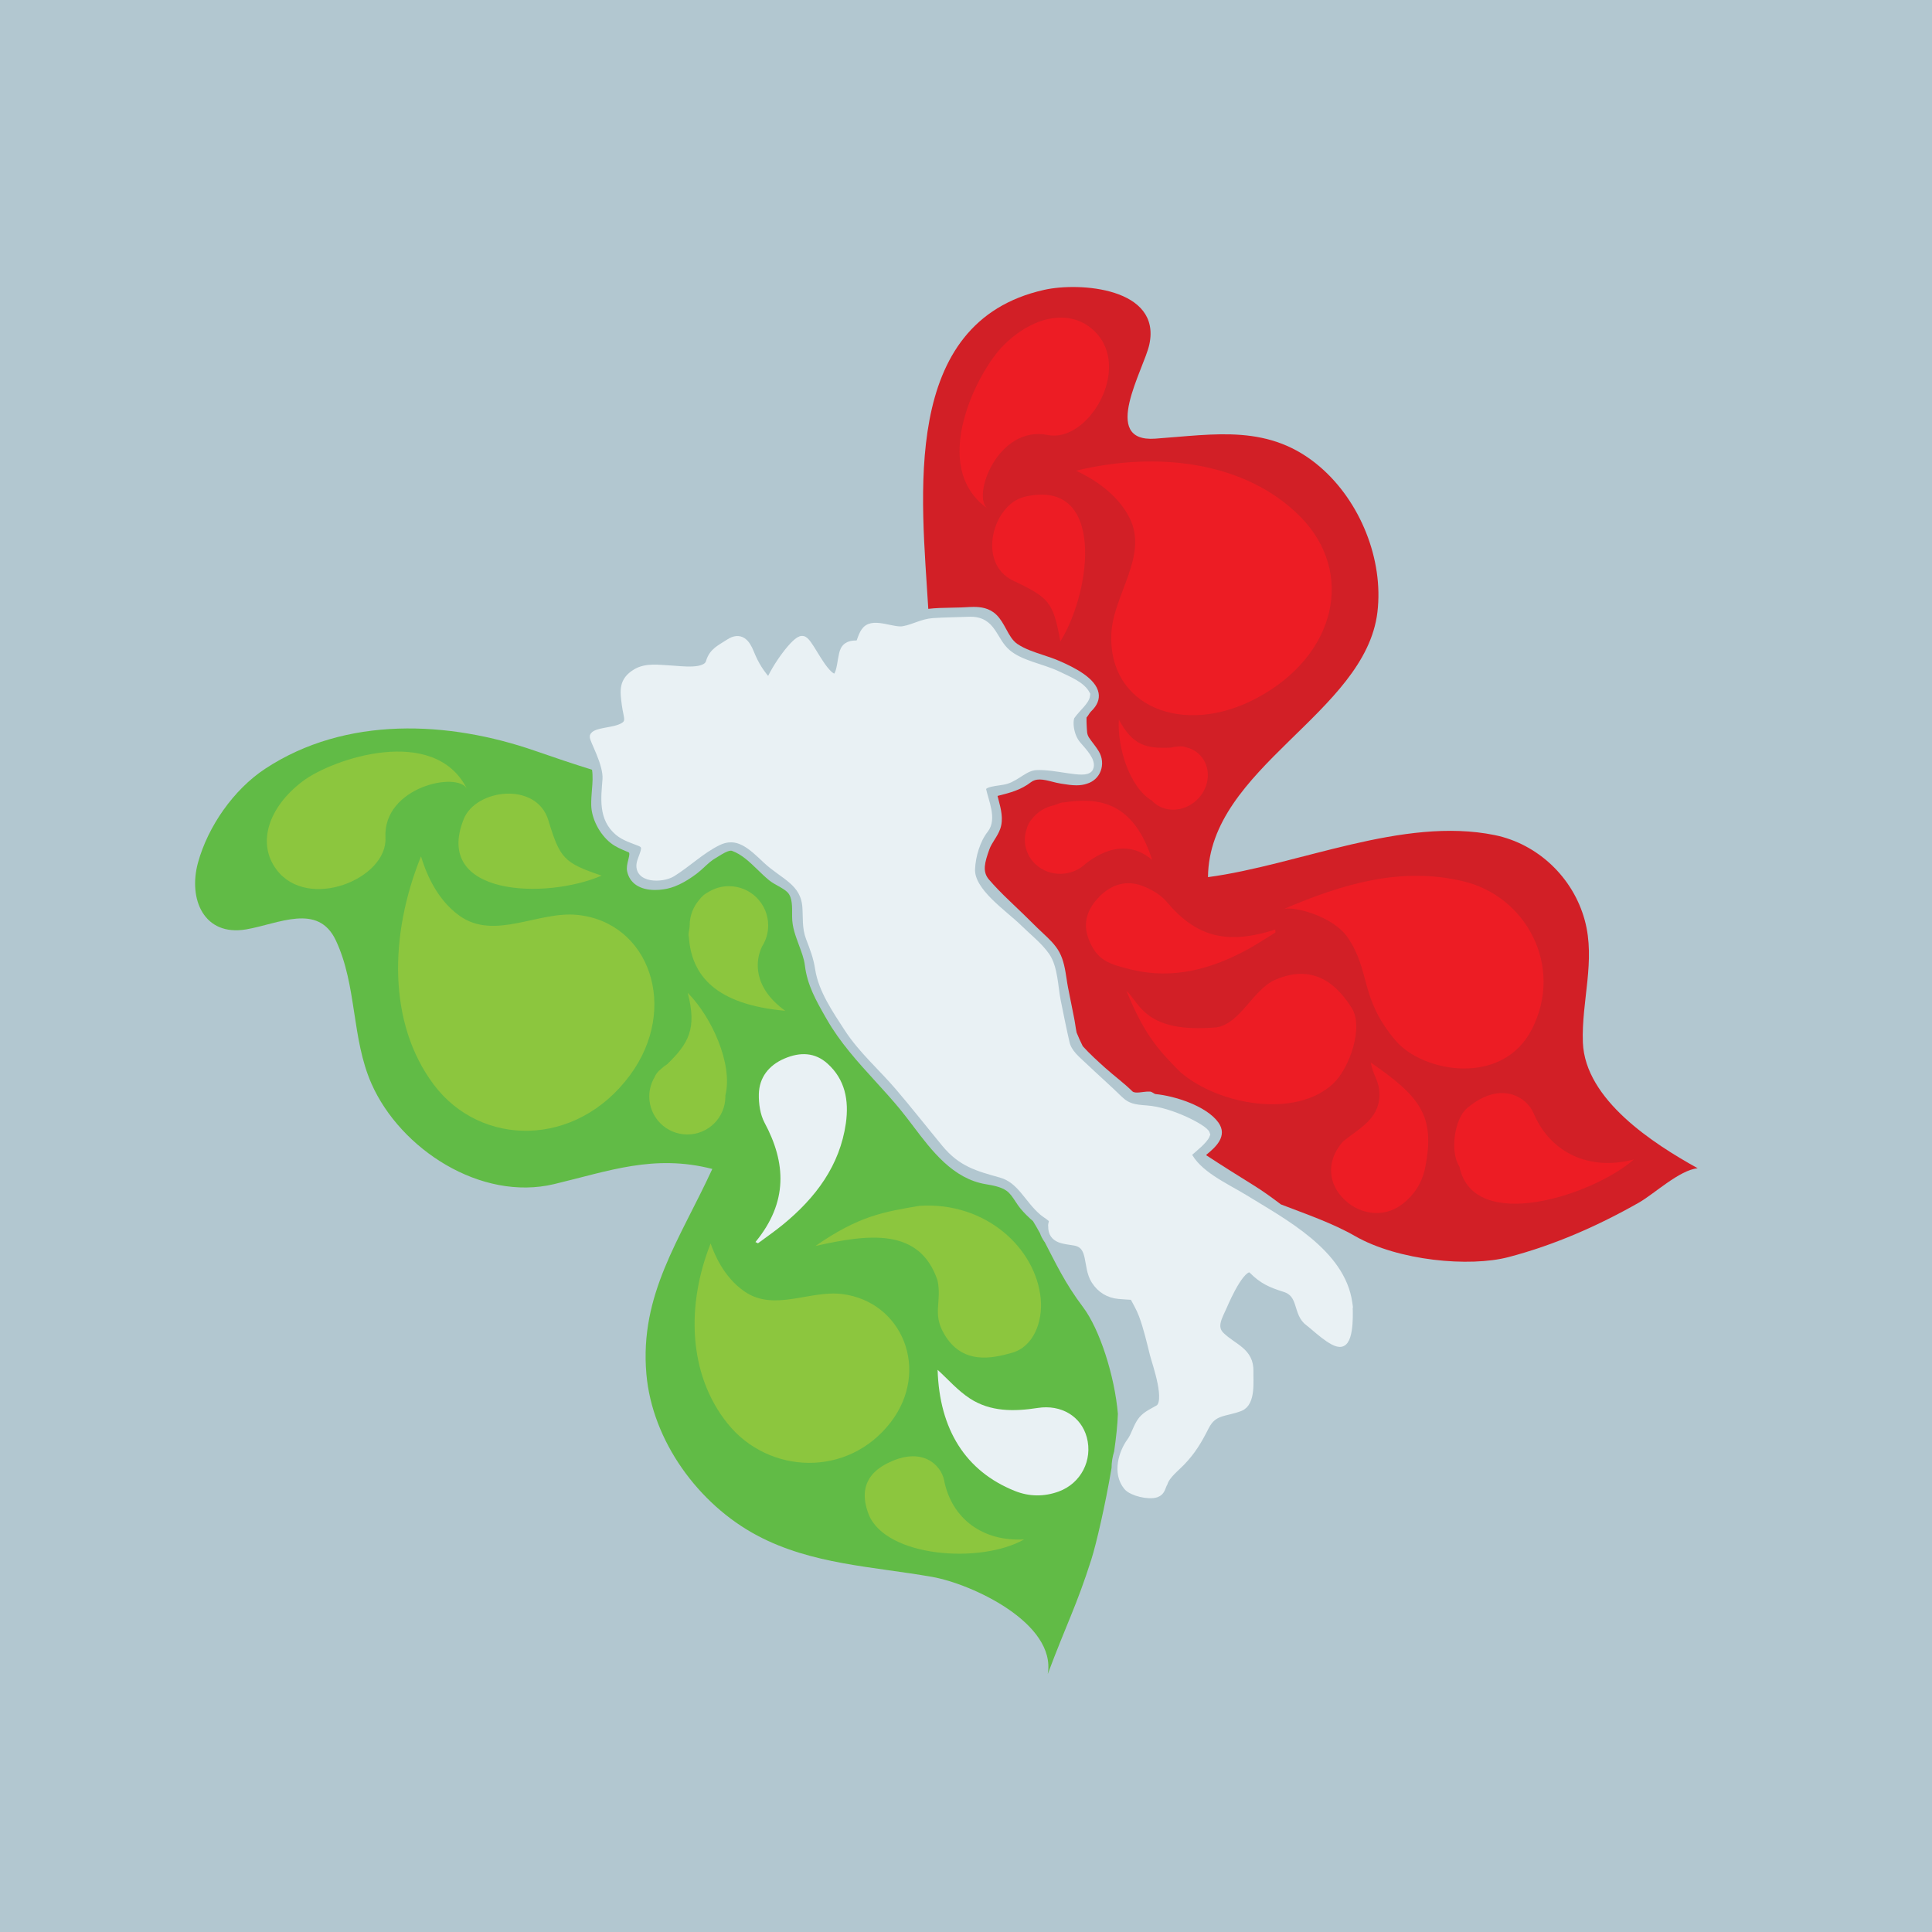
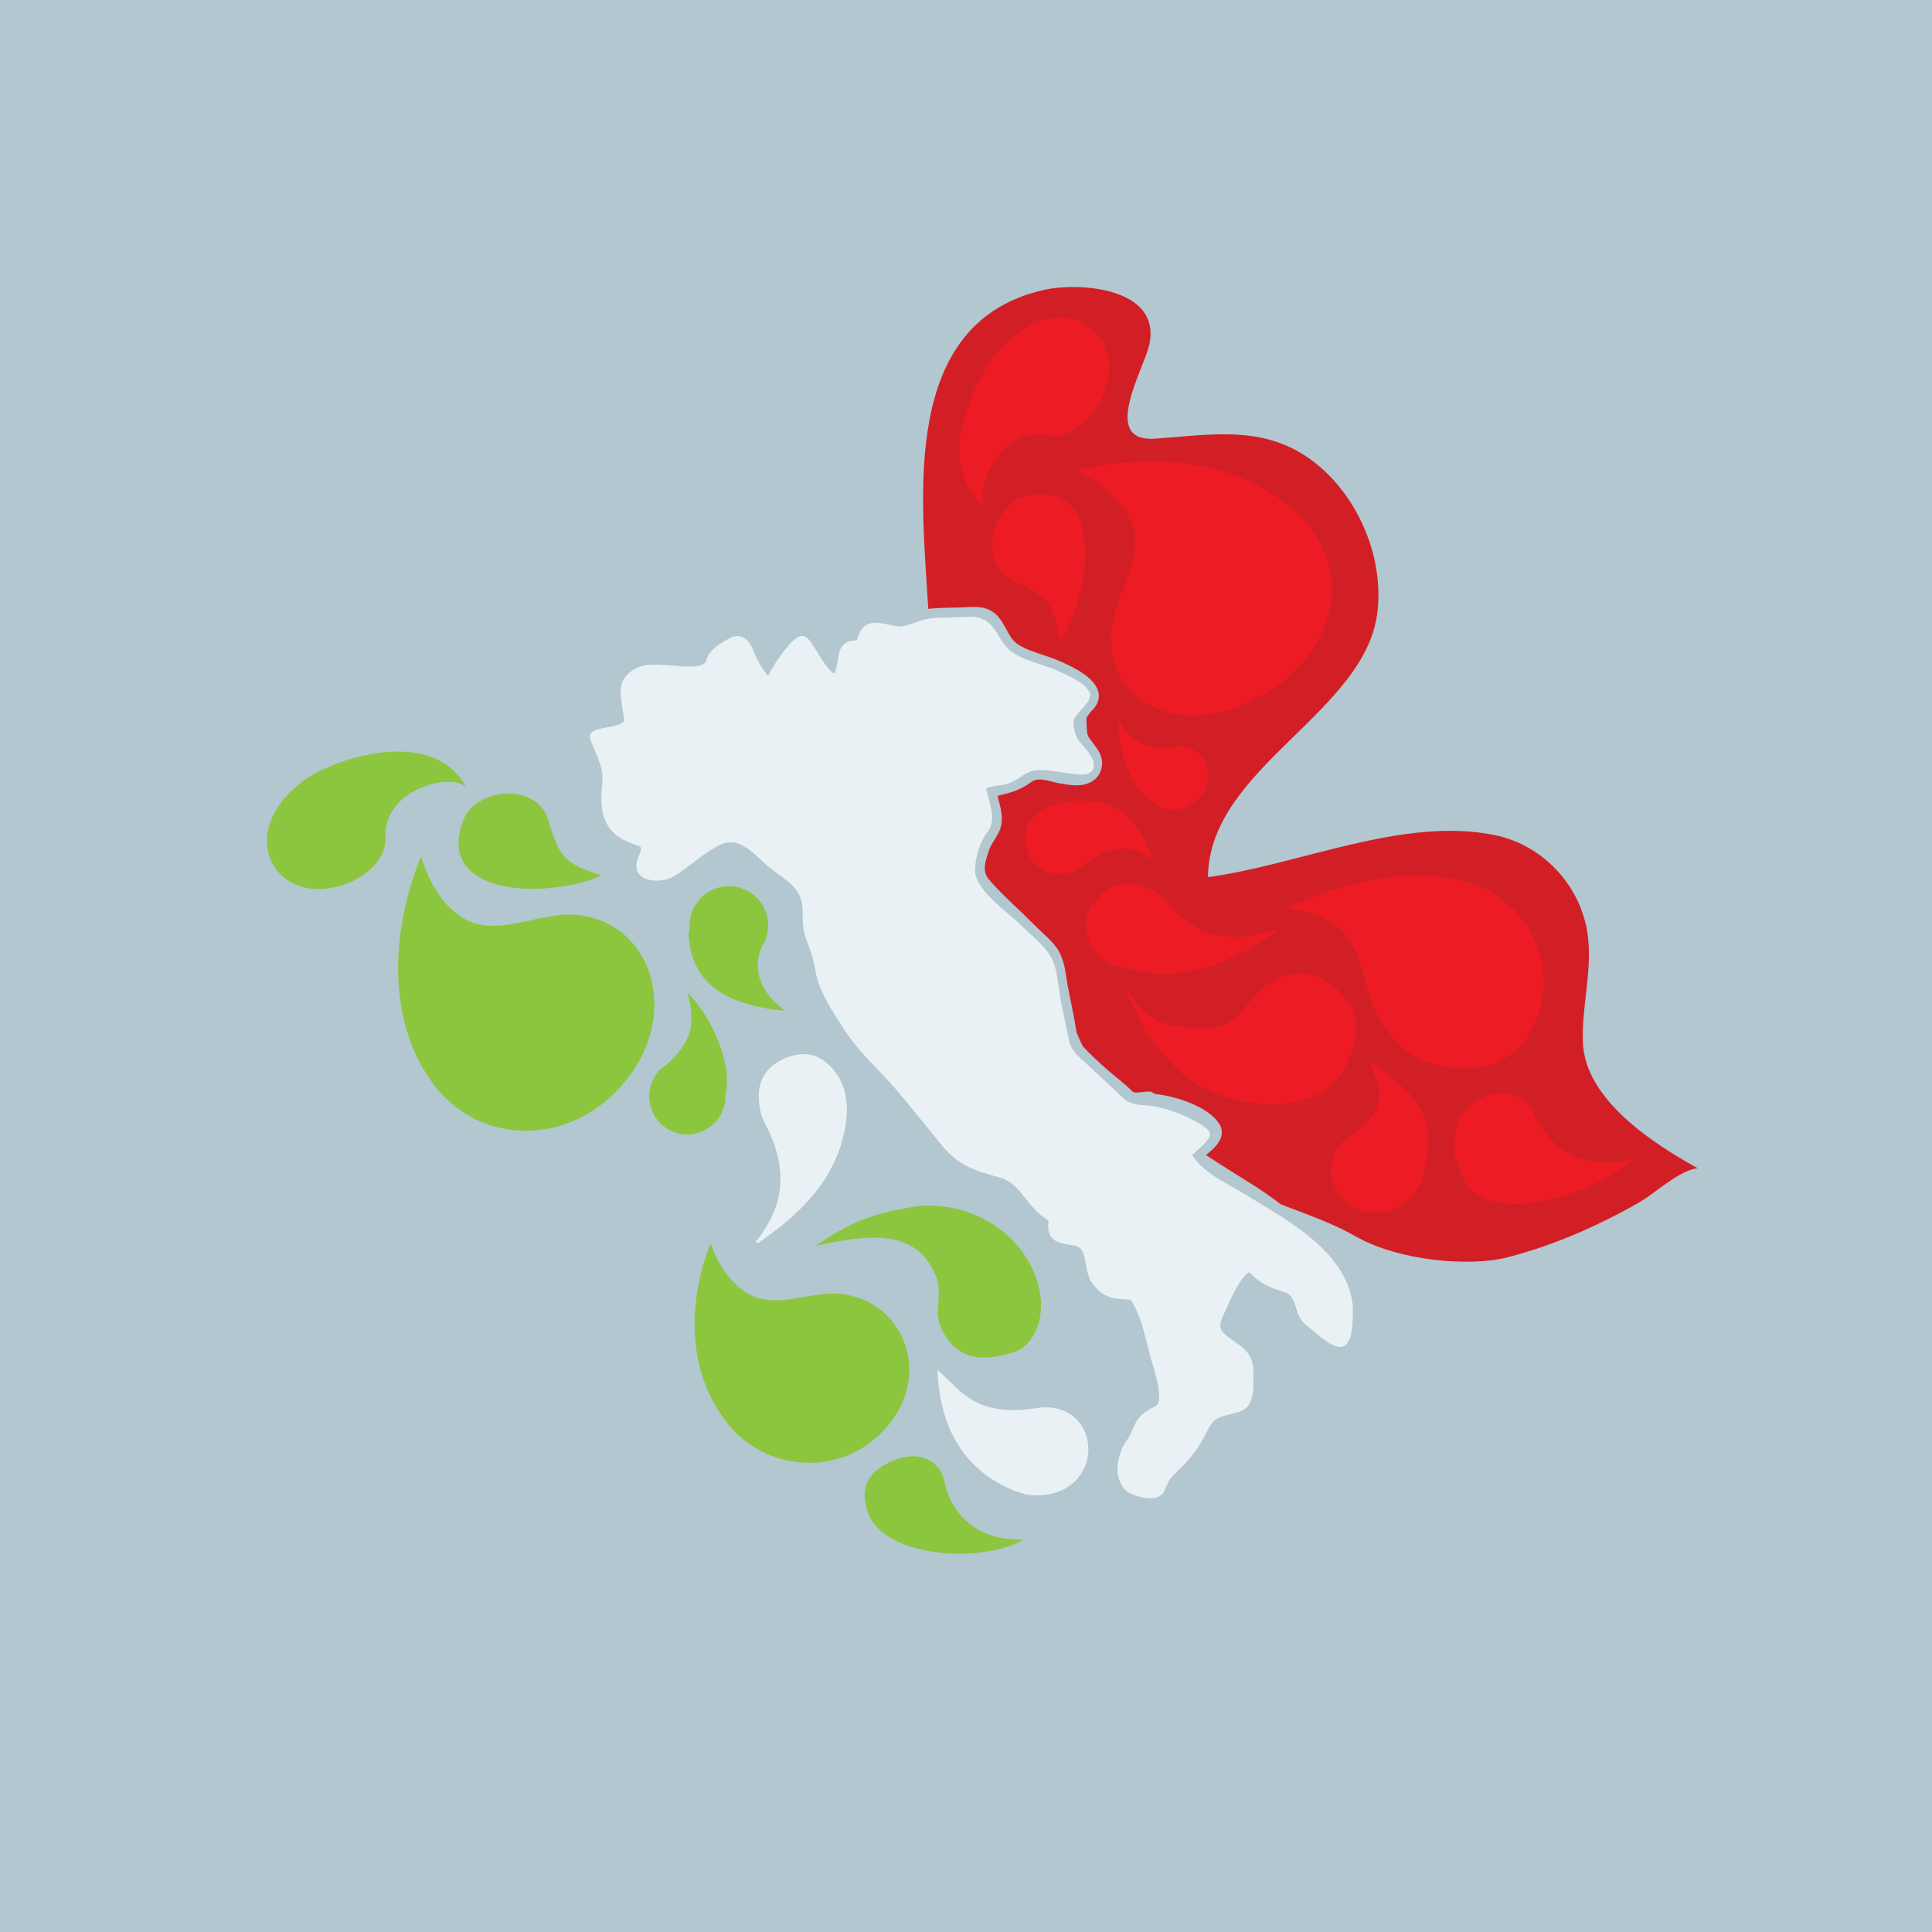
<svg xmlns="http://www.w3.org/2000/svg" version="1.1" id="Layer_1" x="0px" y="0px" width="200px" height="200px" viewBox="0 0 200 200" enable-background="new 0 0 200 200" xml:space="preserve">
  <rect x="-2" y="-3.667" fill="#B2C7D0" width="207.667" height="205.667" />
  <g>
    <path fill="none" d="M141.976,134.633c-0.001-0.021-0.505,0.312-0.509,0.292L140.931,135h-0.004c-0.657-4-3.515-6.401-6.396-8.543   c-0.413-0.311-0.812-0.722-1.205-1.019c-1.181-0.9-2.298-1.849-3.639-2.675c-1.369-0.85-3.203-2.033-4.825-3.099   c0.013-0.01,0.028-0.049,0.042-0.061c0.896-0.733,2.244-1.855,1.215-3.28c-1.249-1.725-4.559-2.374-6.478-2.557   c-0.171-0.016-0.382,0.232-0.614,0.232h-0.173c-0.508,0-1.355-0.256-1.634-0.53c-0.882-0.869-1.833-1.924-2.834-2.822   c-0.799-0.716-1.624-1.522-2.363-2.353c-0.457-0.512-0.588-1.384-0.714-2.196c-0.04-0.262-0.079-0.526-0.128-0.76   c-0.213-1.035-0.416-2.075-0.62-3.112c-0.058-0.291-0.102-0.599-0.149-0.91c-0.144-0.94-0.295-1.915-0.746-2.743   c-0.415-0.769-1.068-1.382-1.7-1.968c-0.196-0.183-0.39-0.365-0.571-0.545c-0.865-0.862-1.775-1.749-2.789-2.709   c-0.944-0.893-1.632-1.607-2.234-2.31c-0.699-0.82-0.436-1.764,0.046-3.109c0.124-0.35,0.321-0.665,0.532-0.999   c0.224-0.355,0.455-0.725,0.602-1.15c0.344-0.998,0.063-2.055-0.182-2.988c-0.036-0.136-0.072-0.269-0.105-0.402l0.079-0.02   c1.198-0.303,2.325-0.587,3.388-1.406c0.247-0.188,0.529-0.275,0.892-0.275c0.415,0,0.873,0.119,1.318,0.232   c0.282,0.073,0.578,0.146,0.859,0.19l0.19,0.03c0.446,0.07,0.949,0.151,1.441,0.151c0.424,0,0.789-0.06,1.096-0.17   c0.656-0.196,1.173-0.671,1.414-1.307c0.254-0.667,0.178-1.437-0.205-2.054c-0.22-0.361-0.475-0.694-0.723-1.02l-0.059-0.075   c-0.401-0.534-0.409-0.669-0.444-1.242l-0.017-0.297c-0.012-0.176-0.023-0.647-0.016-0.849c0.102-0.12,0.18-0.235,0.246-0.344   c0.076-0.116,0.143-0.216,0.24-0.31c0.625-0.6,0.881-1.234,0.762-1.892c-0.275-1.527-2.493-2.644-4.137-3.347   c-0.508-0.219-1.06-0.401-1.599-0.581c-0.942-0.312-1.918-0.634-2.674-1.149c-0.51-0.347-0.825-0.927-1.159-1.542   c-0.285-0.521-0.578-1.062-1.015-1.483c-0.735-0.714-1.646-0.807-2.355-0.807c-0.286,0-0.571,0.02-0.859,0.035   c-0.163,0.008-0.327,0.016-0.484,0.022c-0.335,0.013-0.673,0.019-1.016,0.024c-1.099,0.019-2.237,0.038-3.33,0.284   c-0.387,0.086-0.736,0.222-1.079,0.354c-0.727,0.279-1.41,0.495-2.105,0.221c-1.22-0.484-2.338-0.362-3.12,0.347   c-0.312,0.283-0.556,0.646-0.729,1.087C88,65.356,87.946,65.375,87.7,65.433c-0.151,0.037-0.342,0.08-0.544,0.189   c-0.874,0.465-1.186,1.318-1.346,2.148c-0.108-0.155-0.213-0.324-0.321-0.497c-0.532-0.843-1.134-1.803-2.366-1.89   c-1.556-0.104-2.842,1.562-3.678,2.801c-0.128-0.261-0.241-0.547-0.357-0.845c-0.402-1.013-0.855-2.16-2.145-2.47   c-0.168-0.04-0.346-0.062-0.533-0.062c-1.516,0-3.354,1.37-3.986,2.597c-0.242,0.47-0.475,0.555-1,0.555   c-0.129,0-0.267-0.004-0.414-0.011l-0.219-0.006c-0.457-0.016-0.908-0.035-1.365-0.056c-0.459-0.019-0.913-0.038-1.372-0.053   c-1.782-0.057-4.18,0.618-4.741,2.69c-0.2,0.731-0.085,1.536,0.018,2.245c0.02,0.133,0.038,0.265,0.057,0.393   c0.039,0.321,0.082,0.642,0.131,0.964c-0.131,0.039-0.264,0.073-0.405,0.106c-0.131,0.029-0.257,0.059-0.385,0.094   c-1.089,0.313-1.804,0.829-2.114,1.537c-0.322,0.729-0.213,1.647,0.327,2.726c0.516,1.029,0.428,2.078,0.335,3.189   c-0.04,0.506-0.083,1.031-0.072,1.573c0.027,1.378,0.845,2.981,1.99,3.899c0.521,0.42,1.121,0.664,1.695,0.903l0.156,0.064   c0.143,0.057,0.139,0.215-0.006,0.794c-0.094,0.369-0.198,0.786-0.121,1.174c0.251,1.239,1.304,1.947,2.893,1.947   c0.271,0,0.555-0.022,0.836-0.061c1.065-0.134,2.209-0.669,3.488-1.638c0.295-0.224,0.554-0.463,0.804-0.696   c0.372-0.341,0.722-0.669,1.161-0.918c0.076-0.043,0.17-0.1,0.274-0.167c0.353-0.218,0.942-0.589,1.299-0.589   c0.036,0,0.073,0.005,0.097,0.013c1.031,0.376,1.827,1.144,2.665,1.953c0.384,0.373,0.791,0.759,1.209,1.099   c0.265,0.215,0.616,0.4,0.94,0.579c0.396,0.22,1.246,0.447,1.469,0.7C82.539,92.947,83,93.917,83,94.695v0.219   c0,1.08-0.123,2.008,0.197,2.905c0.26,0.713,0.237,1.387,0.327,2.133c0.245,2.017,1.056,3.619,2.022,5.314l0.071,0.214   c1.38,2.427,3.216,4.47,5.014,6.445c0.854,0.935,1.724,1.899,2.546,2.897c0.451,0.551,0.888,1.133,1.352,1.749   c1.938,2.56,4.123,5.458,7.531,6.019c0.768,0.125,1.566,0.281,2.12,0.669c0.377,0.259,0.651,0.679,0.94,1.122   c0.168,0.251,0.337,0.512,0.529,0.742c0.504,0.6,1.097,1.162,1.864,1.765c0.021,0.571,0.213,1.103,0.595,1.649   c0.465,0.662,1.03,1.059,1.687,1.174c0.118,0.024,0.279,0.04,0.454,0.06c0.234,0.025,0.751,0.078,0.936,0.158   c-0.014,1.807,0.812,3.609,2.123,4.629c0.664,0.517,1.392,0.808,2.23,0.89c0.306,0.029,0.61,0.049,0.918,0.068   c0.186,0.353,0.372,0.713,0.512,1.088c0.476,1.27,0.808,2.648,1.125,3.98l0.203,0.826c0.046,0.195,0.097,0.395,0.147,0.592   c0.189,0.723,0.382,1.471,0.431,2.195c0.043,0.591,0.033,0.598-0.518,0.936l-0.112,0.072c-0.938,0.584-1.377,1.27-1.778,2.186   c-0.188,0.424-0.29,0.738-0.383,1.02c-0.118,0.354-0.216,0.66-0.465,1.133c-0.707,1.359-0.936,3.989,0.496,5.189   c0.794,0.662,2.106,1.337,3.246,1.337c0.18,0,0.351-0.02,0.51-0.052c0.999-0.211,1.488-1.064,1.918-1.816   c0.213-0.366,0.411-0.713,0.654-0.977c0.265-0.289,0.55-0.57,0.835-0.854c0.815-0.812,1.665-1.646,2.156-2.709   c0.089-0.195,0.169-0.418,0.253-0.652c0.199-0.56,0.424-1.195,0.816-1.436c0.318-0.191,0.762-0.26,1.232-0.33   c0.402-0.06,0.819-0.121,1.189-0.275c1.769-0.727,1.796-2.859,1.814-4.414c0.001-0.187,0.005-0.365,0.009-0.533   c0.062-2.037-0.998-2.838-2.119-3.687c-0.417-0.315-0.85-0.642-1.265-1.058c-0.301-0.295,0.799-2.453,1.918-4.04   c0.573,0.511,1.28,0.724,1.967,0.936c0.706,0.215,1.37,0.417,1.814,0.927c0.221,0.254,0.258,0.46,0.312,0.775   c0.032,0.167,0.066,0.354,0.133,0.564c0.301,0.962,1.033,1.484,1.742,1.992l0.168,0.121c0.129,0.092,0.265,0.193,0.403,0.299   c0.773,0.586,1.737,1.312,2.747,1.312c0.485,0,0.936-0.168,1.341-0.504c1.194-0.994,1.228-3.108,1.134-4.328   c0.004-0.031,0.952-0.076,0.95-0.129L143,135.2v-0.378v-0.009L141.976,134.633z" />
    <g>
      <g>
        <path fill="#D21F26" d="M163.858,107.916c0.025,0.689,0.04,1.038,0-0.006c-0.158-4.08-0.054-1.387,0-0.011     c-0.16-4.229,1.338-8.434,0.197-12.629c-1.202-4.43-4.852-7.907-9.321-8.821c-9.532-1.943-20.271,3.094-29.684,4.352     c0.101-11.333,16.293-16.946,17.541-27.438c0.649-5.454-1.789-11.449-5.924-15.015c-5.227-4.511-10.886-3.371-17.089-2.938     c-5.733,0.403-1.15-7.179-0.598-9.754c1.258-5.853-7.205-6.476-10.89-5.649c-14.986,3.356-12.668,21.548-11.994,33.021     c0.775-0.091,1.563-0.105,2.331-0.119c0.343-0.005,0.681-0.011,1.016-0.024c0.157-0.006,0.321-0.014,0.484-0.022     c0.288-0.016,0.573-0.035,0.859-0.035c0.71,0,1.62,0.093,2.355,0.807c0.437,0.421,0.729,0.961,1.015,1.483     c0.334,0.615,0.649,1.195,1.159,1.542c0.756,0.516,1.731,0.838,2.674,1.149c0.539,0.179,1.091,0.361,1.599,0.581     c1.644,0.703,3.861,1.82,4.137,3.347c0.119,0.657-0.137,1.292-0.762,1.892c-0.098,0.094-0.164,0.193-0.24,0.31     c-0.066,0.109-0.145,0.224-0.246,0.344c-0.008,0.201,0.004,0.673,0.016,0.849l0.017,0.297c0.035,0.572,0.043,0.708,0.444,1.242     l0.059,0.075c0.248,0.326,0.503,0.659,0.723,1.02c0.383,0.618,0.459,1.388,0.205,2.054c-0.241,0.635-0.758,1.111-1.414,1.307     c-0.307,0.11-0.672,0.17-1.096,0.17c-0.492,0-0.995-0.081-1.441-0.151l-0.19-0.03c-0.281-0.043-0.577-0.117-0.859-0.19     c-0.445-0.114-0.903-0.232-1.318-0.232c-0.362,0-0.645,0.087-0.892,0.275c-1.062,0.819-2.189,1.103-3.388,1.406l-0.079,0.02     c0.033,0.133,0.069,0.267,0.105,0.402c0.245,0.933,0.525,1.99,0.182,2.988c-0.146,0.425-0.378,0.795-0.602,1.15     c-0.211,0.334-0.408,0.649-0.532,0.999c-0.481,1.346-0.745,2.29-0.046,3.109c0.603,0.702,1.29,1.416,2.234,2.31     c1.014,0.96,1.924,1.847,2.789,2.709c0.182,0.18,0.375,0.362,0.571,0.541c0.632,0.589,1.285,1.201,1.7,1.968     c0.451,0.83,0.603,1.804,0.746,2.744c0.048,0.307,0.092,0.614,0.149,0.903c0.204,1.035,0.407,2.07,0.62,3.105     c0.049,0.232,0.088,0.484,0.128,0.743c0.044,0.276,0.086,0.558,0.142,0.825c0.191,0.473,0.404,0.945,0.637,1.409     c0.725,0.805,1.525,1.526,2.299,2.224c1.001,0.896,1.952,1.577,2.834,2.448c0.278,0.273,1.126,0.028,1.634,0.028h0.173     c0.232,0,0.443,0.247,0.614,0.262c1.919,0.184,5.229,1.203,6.478,2.928c1.029,1.424-0.319,2.594-1.215,3.329     c-0.014,0.012-0.029,0.056-0.042,0.066c1.622,1.064,3.456,2.214,4.825,3.062c1.062,0.654,1.987,1.334,2.913,2.033     c2.624,1.012,5.343,1.939,7.673,3.277c4.464,2.561,11.856,3.238,15.891,2.176c4.73-1.24,9.239-3.223,13.484-5.633     c1.605-0.911,4.204-3.38,6.095-3.562C171.207,118.418,164.094,113.877,163.858,107.916z" />
      </g>
      <g>
        <path fill="#D71E30" d="M163.858,107.916c0-0.006,0-0.01,0-0.017c0,0.003,0,0.007,0,0.011     C163.858,107.91,163.858,107.912,163.858,107.916z" />
      </g>
    </g>
    <g>
-       <path fill="#61BB46" d="M115.336,150.249c0.212-1.469,0.355-2.827,0.387-3.894c-0.335-3.926-1.882-8.759-3.615-11.052    c-1.863-2.466-2.846-4.589-3.953-6.712c-0.014-0.022-0.031-0.035-0.045-0.055c-0.204-0.293-0.352-0.581-0.449-0.871    c-0.226-0.416-0.469-0.833-0.723-1.252c-0.5-0.431-0.919-0.853-1.287-1.291c-0.192-0.23-0.363-0.491-0.53-0.742    c-0.29-0.443-0.566-0.863-0.939-1.122c-0.558-0.388-1.356-0.544-2.125-0.669c-3.406-0.561-5.595-3.459-7.53-6.019    c-0.467-0.616-0.908-1.198-1.361-1.749c-0.822-0.998-1.703-1.963-2.555-2.897c-1.801-1.976-3.665-4.019-5.045-6.445l-0.124-0.214    c-0.964-1.695-1.877-3.297-2.118-5.314c-0.09-0.746-0.367-1.42-0.624-2.133C82.375,96.922,82,95.994,82,94.914v-0.219    c0-0.779,0.039-1.748-0.445-2.289c-0.23-0.252-0.622-0.48-1.018-0.7c-0.324-0.178-0.652-0.364-0.917-0.579    c-0.418-0.339-0.813-0.726-1.197-1.099c-0.838-0.809-1.628-1.576-2.659-1.953c-0.023-0.008-0.058-0.013-0.094-0.013    c-0.356,0-0.945,0.371-1.297,0.589c-0.104,0.067-0.198,0.124-0.274,0.167c-0.439,0.249-0.789,0.577-1.161,0.918    c-0.25,0.233-0.508,0.473-0.803,0.696c-1.279,0.968-2.423,1.503-3.488,1.638c-0.281,0.039-0.564,0.061-0.836,0.061    c-1.589,0-2.642-0.708-2.893-1.947c-0.077-0.388,0.027-0.806,0.121-1.174c0.145-0.579,0.148-0.737,0.006-0.794l-0.156-0.064    c-0.574-0.239-1.174-0.482-1.695-0.903c-1.146-0.918-1.963-2.521-1.99-3.899c-0.011-0.542,0.032-1.066,0.072-1.573    c0.062-0.722,0.114-1.415,0.01-2.094c-1.968-0.611-3.918-1.268-5.861-1.945c-8.957-3.115-19.625-3.659-27.982,1.849    c-3.257,2.148-5.92,5.97-6.947,9.717c-1.039,3.797,0.63,7.651,4.99,6.906c3.354-0.573,7.443-2.779,9.285,1.152    c2.195,4.681,1.604,10.099,3.68,14.812c2.987,6.787,11.336,12.216,18.91,10.406c5.67-1.352,10.33-3.123,16.377-1.57    c-3.336,7.264-7.539,12.994-6.825,21.223c0.601,6.93,5.394,13.502,11.481,16.729c5.643,2.995,11.941,3.197,18.09,4.276    c4.099,0.72,12.875,4.781,11.98,10.06c1.962-5.238,2.977-7.046,4.51-11.858c0.511-1.605,1.454-5.678,2.093-9.473    C115.069,151.363,115.171,150.768,115.336,150.249z" />
-     </g>
+       </g>
    <path fill="#E9F1F4" stroke="#E9F1F4" stroke-width="0.937" stroke-miterlimit="10" d="M139.523,134.883   c-0.73-5.15-6.722-8.291-10.738-10.764c-1.955-1.202-4.938-2.481-5.959-4.687c0.771-0.675,1.773-1.458,1.975-1.999   c-0.13-0.51-3.575-2.352-6.113-2.531c-1.266-0.092-2.021-0.18-2.938-1.078c-1.164-1.138-2.385-2.211-3.563-3.332   c-0.769-0.729-1.683-1.438-1.925-2.496c-0.337-1.473-0.635-2.953-0.932-4.432c-0.271-1.383-0.287-3.354-1.098-4.533   c-0.718-1.046-1.895-1.96-2.795-2.849c-1.595-1.575-5.076-3.831-4.967-6.223c0.06-1.387,0.54-3.051,1.414-4.153   c0.826-1.042-0.006-2.84-0.252-3.992c-0.205-0.96,1.766-0.878,2.521-1.126c1.127-0.365,1.913-1.37,3.105-1.434   c2.062-0.111,5.033,0.904,5.452,0.229c0.318-0.628-0.62-1.609-1.229-2.311c-0.865-0.993-0.957-2.624-0.655-3.099   c0.62-0.883,1.51-1.52,1.562-2.156c-0.491-0.923-1.751-1.407-2.901-1.966c-1.64-0.795-3.864-1.095-5.268-2.291   c-1.561-1.327-1.47-3.438-3.894-3.343c-1.235,0.048-2.479,0.053-3.715,0.136c-1.101,0.075-1.958,0.625-2.992,0.816   c-1.09,0.28-3.123-0.879-3.928,0.018c-0.354,0.397-0.48,1.027-0.703,1.492c-0.574-0.022-1.219-0.044-1.524,0.542   c-0.437,0.833-0.237,3.94-1.751,2.516c-1.107-1.046-2.149-3.546-2.654-3.538c-0.578-0.105-2.709,2.723-3.404,4.513   c-0.954-0.973-1.558-1.96-2.064-3.216c-0.407-1.013-0.978-1.708-2.066-0.993c-0.846,0.562-1.676,0.878-1.984,1.952   c-0.37,1.3-3.096,0.845-4.175,0.8c-1.156-0.051-2.443-0.285-3.491,0.347c-1.379,0.838-1.222,1.808-1.032,3.272   c0.168,1.321,0.716,1.993-0.755,2.511c-0.829,0.294-2.29,0.346-2.561,0.736c-0.105,0.244,1.439,2.808,1.312,4.469   c-0.149,1.933-0.438,3.983,1.233,5.382c0.605,0.506,1.466,0.77,2.183,1.053c0.98,0.391,0.472,1.138,0.176,2.048   c-0.582,1.792,2.109,1.758,3.106,1.138c1.63-1.018,2.981-2.365,4.706-3.22c2.164-1.072,3.629,0.441,5.166,1.884   c1.75,1.642,3.935,2.24,4.123,4.928c0.076,1.08-0.043,2.111,0.352,3.146c0.431,1.116,0.778,2.018,0.963,3.211   c0.328,2.188,1.807,4.307,2.988,6.135c1.459,2.246,3.5,4.005,5.236,6.031c1.657,1.936,3.227,3.941,4.848,5.903   c1.663,2.013,3.309,2.446,5.706,3.118c2.121,0.587,2.831,2.652,4.419,3.979c0.272,0.23,0.798,0.492,0.979,0.809   c0.111,0.199-0.101,0.508-0.043,0.721c-0.028,1.354,1.234,1.332,2.271,1.516c1.995,0.353,1.239,2.609,2.17,4.052   c0.563,0.877,1.387,1.384,2.411,1.476c0.509,0.046,1.021,0.07,1.533,0.106c0.342,0.649,0.717,1.284,0.977,1.973   c0.498,1.325,0.818,2.748,1.164,4.12c0.241,0.953,1.711,4.963,0.458,5.698c-0.567,0.333-1.235,0.617-1.665,1.134   c-0.536,0.646-0.699,1.562-1.206,2.248c-0.81,1.106-1.478,3.186-0.335,4.565c0.463,0.555,2.154,0.963,2.906,0.706   c0.533-0.181,0.516-0.671,0.755-1.076c0.265-0.824,1.211-1.54,1.802-2.154c1.131-1.17,1.754-2.236,2.488-3.684   c0.861-1.691,2.058-1.406,3.629-2.01c1.189-0.456,0.92-2.678,0.949-3.656c0.061-2.033-1.646-2.387-2.938-3.632   c-1.013-0.981-0.214-2.136,0.251-3.224c0.341-0.791,2.072-4.728,3.104-3.695c1.042,1.045,1.88,1.416,3.318,1.869   c1.928,0.611,1.225,2.632,2.529,3.553c0.521,0.369,2.483,2.295,3.27,2.111C139.732,138.74,139.599,135.418,139.523,134.883   C139.511,134.784,139.668,135.925,139.523,134.883z" />
    <path fill-rule="evenodd" clip-rule="evenodd" fill="#E9F1F4" d="M97.061,141.805c0.188,6.168,2.892,10.5,8.01,12.543   c1.48,0.591,3.02,0.605,4.53,0.052c2.297-0.842,3.539-3.253,2.903-5.612c-0.588-2.173-2.65-3.416-5.077-3.038   c-2.446,0.378-4.892,0.412-7.029-0.983C99.137,143.945,98.116,142.758,97.061,141.805z" />
    <path fill-rule="evenodd" clip-rule="evenodd" fill="#ED1C24" d="M141.907,109.995c5.069,3.52,6.709,5.472,5.626,10.875   c-0.31,1.563-1.137,2.86-2.429,3.827c-1.954,1.463-4.579,1.021-6.207-0.797c-1.503-1.676-1.495-3.918,0.143-5.747   c1.534-1.272,3.759-2.275,3.759-4.825C142.795,111.823,142.133,111.396,141.907,109.995z" />
    <path fill-rule="evenodd" clip-rule="evenodd" fill="#E9F1F4" d="M78.203,128.575c3.402-4.134,3.165-8.214,0.943-12.353   c-0.451-0.848-0.613-1.955-0.591-2.959c0.038-1.709,1.018-2.984,2.651-3.682c1.635-0.699,3.17-0.646,4.47,0.535   c1.798,1.629,2.221,3.773,1.889,6.156c-0.623,4.387-3.127,7.729-6.547,10.523c-0.823,0.674-1.701,1.276-2.552,1.908   C78.381,128.664,78.291,128.617,78.203,128.575z" />
    <path fill-rule="evenodd" clip-rule="evenodd" fill="#8CC63E" d="M47.592,94.817c3.617,2.552,8.117-0.51,12.156-0.108   c7.463,0.74,10.613,9.637,5.461,16.605c-5.586,7.553-15.458,7.432-20.304,0.969c-4.761-6.346-4.612-15.51-1.322-23.634   C43.949,89.857,45.001,92.99,47.592,94.817z" />
    <path fill-rule="evenodd" clip-rule="evenodd" fill="#8CC63E" d="M77.08,133.701c3.087,2.113,6.743-0.169,10.121,0.26   c6.236,0.802,9.111,7.904,5.021,13.25c-4.437,5.789-12.659,5.413-16.881,0.182c-4.148-5.139-4.284-12.358-1.779-18.668   C73.905,129.687,74.868,132.186,77.08,133.701z" />
    <path fill-rule="evenodd" clip-rule="evenodd" fill="#8CC63E" d="M31.341,80.869c-3.535,2.671-4.783,6.398-2.717,9.155   c3.245,4.326,11.503,0.952,11.279-3.309c-0.278-5.281,7.515-6.9,8.443-5.042C44.985,74.956,34.424,78.54,31.341,80.869z" />
    <path fill-rule="evenodd" clip-rule="evenodd" fill="#8CC63E" d="M84.416,128.982c4.521-3.13,7.059-3.529,10.792-4.158   c6.853-0.428,12.031,4.395,12.528,9.625c0.224,2.379-0.746,4.961-2.97,5.591c-2.051,0.583-5.178,1.296-7.06-2.001   c-1.197-2.092-0.201-3.255-0.648-5.476C95.211,127.056,89.919,127.748,84.416,128.982z" />
    <path fill-rule="evenodd" clip-rule="evenodd" fill="#8CC63E" d="M106.025,159.354c-4.49,2.568-14.283,1.86-16.092-2.562   c-0.611-1.577-0.93-3.814,1.816-5.255c3.711-1.943,5.682,0.159,5.981,1.685C98.521,157.251,101.781,159.609,106.025,159.354z" />
    <path fill-rule="evenodd" clip-rule="evenodd" fill="#ED1C24" d="M132.012,96.232c-5.1,1.626-8.229,0.703-11.248-2.89   c-0.618-0.735-1.594-1.295-2.533-1.646c-1.602-0.598-3.148-0.164-4.398,1.099c-1.255,1.261-1.772,2.708-1.16,4.353   c0.847,2.272,2.111,2.653,4.448,3.224c4.303,1.05,8.336-0.042,12.2-2.184c0.928-0.516,1.812-1.109,2.716-1.663   C132.027,96.425,132.021,96.331,132.012,96.232z" />
    <path fill-rule="evenodd" clip-rule="evenodd" fill="#ED1C24" d="M139.49,97.019c2.443,3.555,1.207,6.247,4.98,10.702   c2.793,3.293,11.064,4.807,14.119-1.193c3.305-6.502-0.588-13.757-7.129-15.302c-6.426-1.52-12.414,0.242-18.636,2.906   C133.766,93.728,137.969,94.812,139.49,97.019z" />
    <path fill-rule="evenodd" clip-rule="evenodd" fill="#ED1C24" d="M116.611,102.574c1.8,4.414,3.211,6.061,5.619,8.451   c4.03,3.411,11.899,4.745,15.754,1.174c1.754-1.624,3.188-5.893,1.948-7.848c-1.14-1.801-3.553-4.886-7.997-2.889   c-2.199,0.99-3.588,4.528-5.996,4.887C118.5,107.01,117.98,103.796,116.611,102.574z" />
    <path fill-rule="evenodd" clip-rule="evenodd" fill="#ED1C24" d="M169.137,120.027c-4.298,3.752-16.615,7.725-18.054,0.752   c-1.02-1.568-0.511-4.973,0.792-6.067c3.542-2.966,6.206-1.069,6.874,0.511C160.51,119.396,164.584,121.23,169.137,120.027z" />
    <path fill-rule="evenodd" clip-rule="evenodd" fill="#8CC63E" d="M62.274,90.644c-5.731,2.488-17.451,2.147-14.276-5.841   c1.245-3.144,7.536-3.932,8.767,0.108C57.969,88.877,58.383,89.325,62.274,90.644z" />
    <path fill-rule="evenodd" clip-rule="evenodd" fill="#8CC63E" d="M81.287,104.637c-3.359-2.422-3.123-5.194-2.392-6.671   c0.396-0.627,0.627-1.368,0.627-2.165c0-2.242-1.818-4.064-4.065-4.064c-0.742,0-1.438,0.204-2.038,0.554   c-0.417,0.201-0.776,0.5-1.064,0.894c-0.597,0.706-0.96,1.621-0.96,2.616c0,0.414-0.197,0.856-0.081,1.23   C71.59,100.957,74.054,103.99,81.287,104.637z" />
    <path fill="#8CC63E" d="M71.195,102.784c0.971,3.726,0.076,5.239-2.129,7.384c-0.223,0.139-0.434,0.3-0.623,0.48   c-0.333,0.252-0.555,0.551-0.691,0.877c-0.338,0.582-0.539,1.256-0.539,1.978c0,2.177,1.764,3.938,3.941,3.938   c2.174,0,3.939-1.761,3.939-3.938c0-0.028-0.006-0.056-0.006-0.085C75.916,110.096,73.589,105.167,71.195,102.784z" />
    <path fill-rule="evenodd" clip-rule="evenodd" fill="#ED1C24" d="M116.919,53.593c1.999,3.949-1.683,7.954-1.874,12.011   c-0.354,7.493,7.427,10.74,15.066,6.656c8.285-4.431,10.169-13.058,4.478-18.793c-5.589-5.63-14.678-6.815-23.193-4.74   C112.54,49.271,115.486,50.762,116.919,53.593z" />
    <path fill-rule="evenodd" clip-rule="evenodd" fill="#ED1C24" d="M103.923,35.71c3.154-3.11,7.023-3.802,9.452-1.355   c3.806,3.835-0.729,11.517-4.912,10.675c-5.185-1.042-7.918,6.433-6.215,7.621C96.093,48.354,101.171,38.422,103.923,35.71z" />
    <path fill-rule="evenodd" clip-rule="evenodd" fill="#ED1C24" d="M109.768,66.401c3.291-5.31,4.661-16.952-3.703-14.974   c-3.294,0.78-4.988,6.887-1.166,8.692C108.645,61.884,109.029,62.359,109.768,66.401z" />
    <path fill-rule="evenodd" clip-rule="evenodd" fill="#ED1C24" d="M119.275,89.024c-2.811-2.408-5.691-0.546-6.877,0.375   c-0.485,0.465-1.104,0.81-1.814,0.968c-2.01,0.445-3.985-0.759-4.411-2.688c-0.143-0.64-0.092-1.276,0.104-1.865   c0.101-0.396,0.303-0.767,0.598-1.094c0.52-0.651,1.268-1.144,2.164-1.342c0.369-0.08,0.727-0.336,1.082-0.311   C113.688,82.526,117.32,82.933,119.275,89.024z" />
    <path fill="#ED1C24" d="M115.823,74.488c1.45,2.704,2.839,3.022,5.398,2.902c0.218-0.057,0.438-0.091,0.653-0.105   c0.35-0.057,0.652-0.023,0.917,0.078c0.53,0.125,1.026,0.388,1.426,0.798c1.195,1.237,1.069,3.305-0.293,4.625   c-1.357,1.317-3.432,1.386-4.631,0.149c-0.015-0.015-0.028-0.034-0.044-0.048C116.905,81.502,115.641,77.291,115.823,74.488z" />
  </g>
  <g>
</g>
  <g>
</g>
  <g>
</g>
  <g>
</g>
  <g>
</g>
  <g>
</g>
  <g>
</g>
  <g>
</g>
  <g>
</g>
  <g>
</g>
  <g>
</g>
  <g>
</g>
  <g>
</g>
  <g>
</g>
  <g>
</g>
</svg>